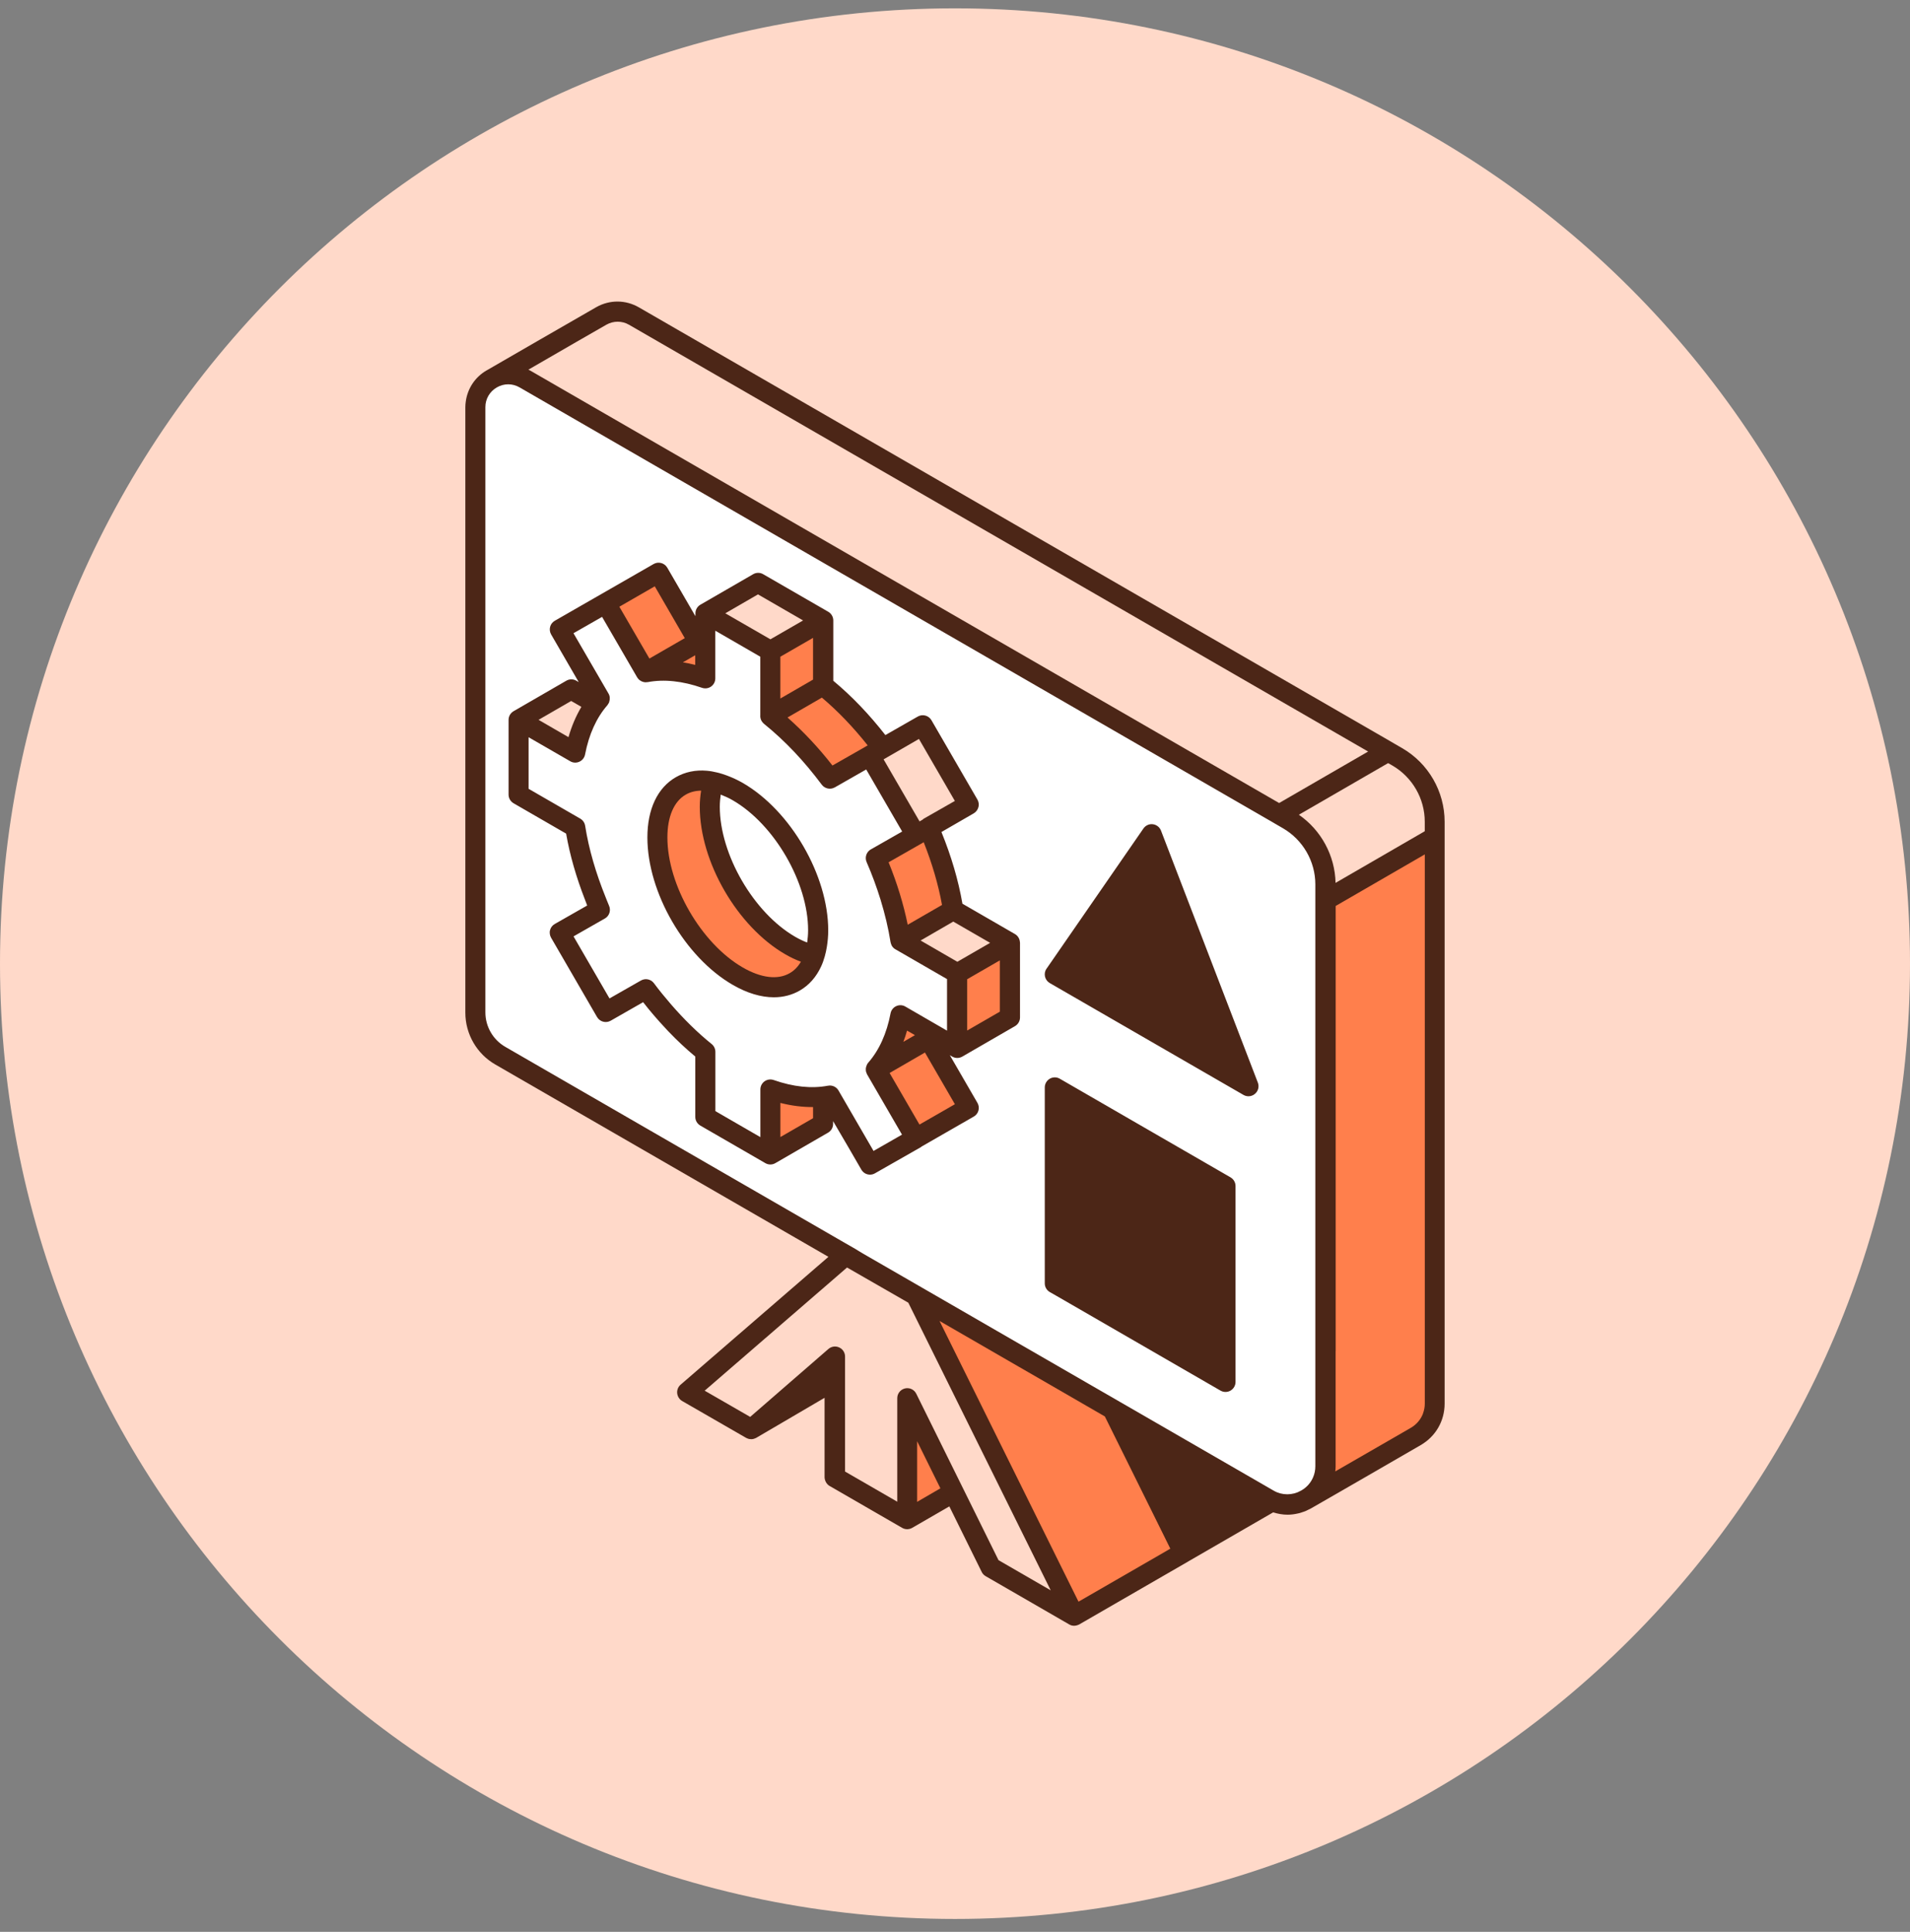
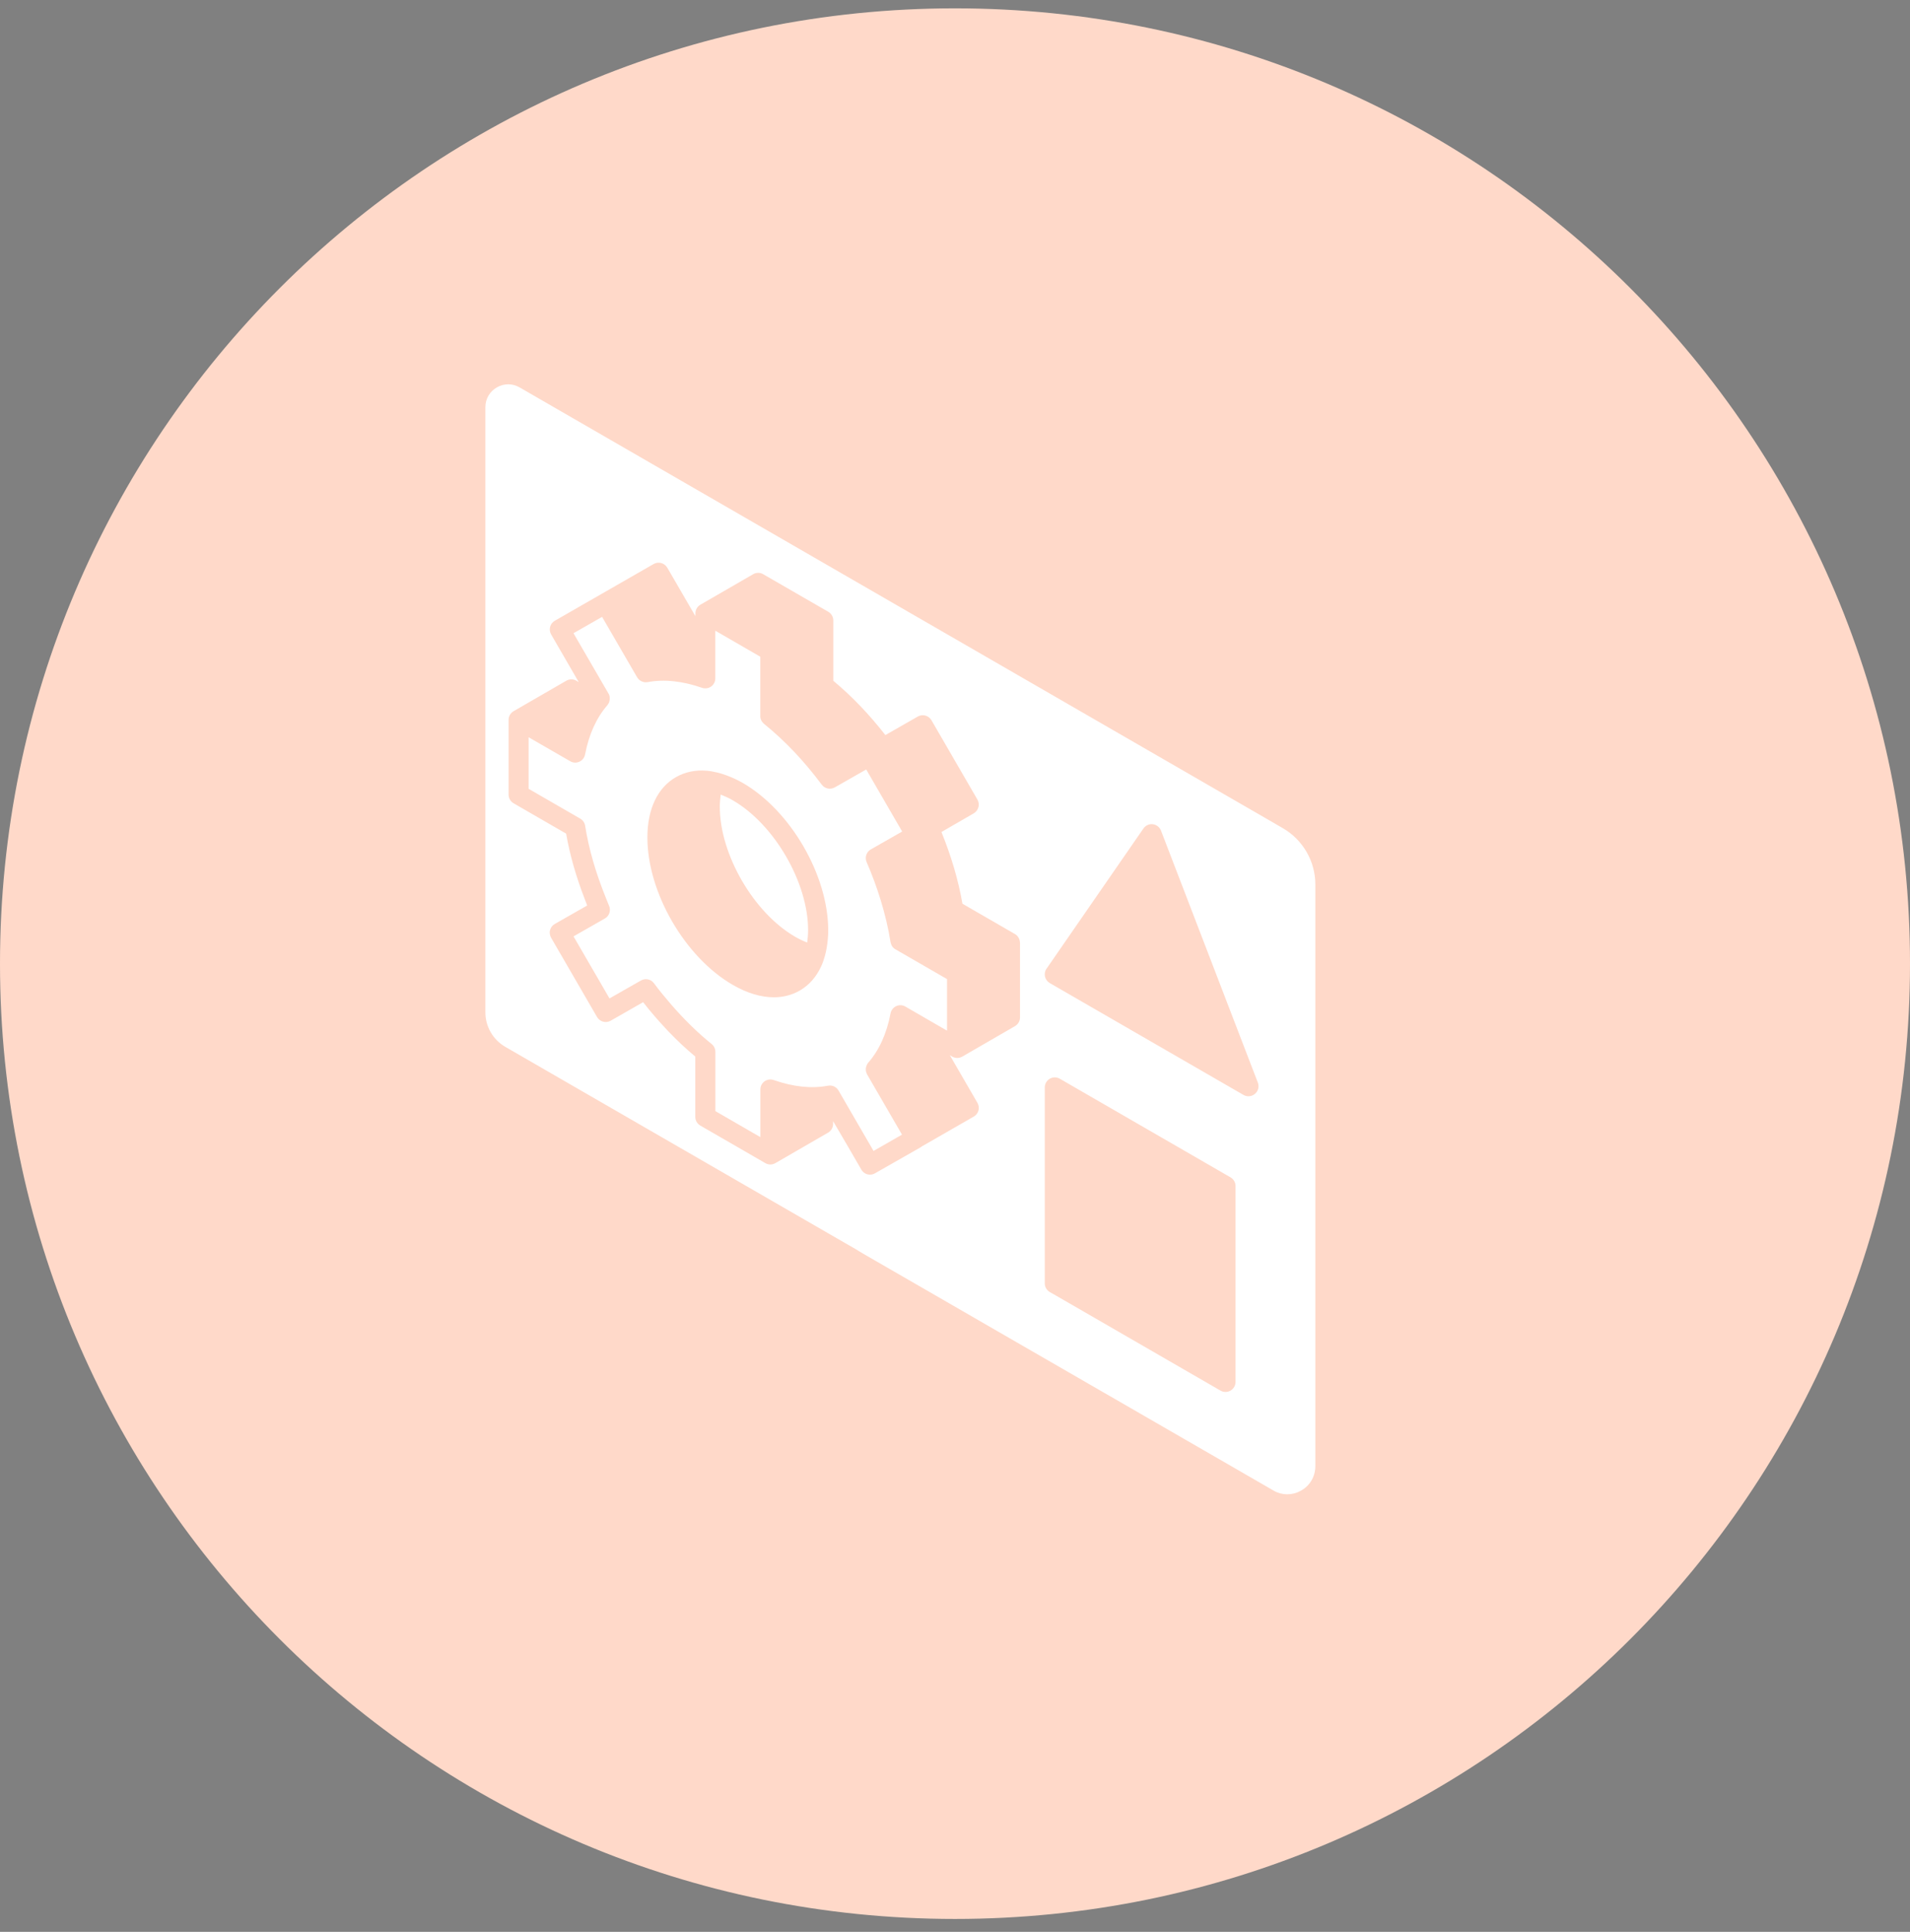
<svg xmlns="http://www.w3.org/2000/svg" fill="none" height="91" viewBox="0 0 90 91" width="90">
  <rect x="0" y="0" width="90" height="91" fill="#808080" stroke="none" />
  <clipPath id="a">
    <path d="m13.5 13.893h63v63h-63z" />
  </clipPath>
  <path d="m0 45.393c0-24.853 20.147-45 45-45 24.853 0 45 20.147 45 45 0 24.853-20.147 45-45 45-24.853 0-45-20.147-45-45z" fill="#ffd9c9" />
  <g clip-path="url(#a)">
-     <path d="m39.105 70.005 3.405 1.966c.072.041.154.063.236.063s.164-.022.236-.063l1.751-1.011 1.525 3.087c.041.085.107.154.186.199l3.938 2.274c.072.044.154.063.236.063.053 0 .104-.013.151-.028.013-.003.025-.009.041-.016.016-.006.032-.009.044-.019l5.144-2.97c.006-.003.013-.009.019-.013l3.975-2.296c.221.069.451.11.677.11.167 0 .331-.022.495-.06.025-.006.047-.009.072-.016.053-.013.104-.035.154-.05.041-.016.085-.025.126-.044.041-.016.082-.041.123-.06.044-.022.091-.041.135-.066.463-.262 3.61-2.079 4.791-2.763l.375-.217c.709-.409 1.131-1.14 1.131-1.956v-27.411c0-1.424-.765-2.753-2-3.465l-.359-.208-.139-.082-35.469-20.475c-.624-.359-1.37-.365-2-.013-.476.268-4.955 2.857-5.163 2.977 0 0 0 0-.003 0-.554.318-.91.86-.992 1.48-.013.088-.019.18-.019.271v28.511c0 1.005.539 1.937 1.408 2.438l15.7 9.062-6.965 6.023c-.117.101-.176.249-.161.403.016.151.101.287.233.365l3.014 1.736c.041.022.085.038.129.051.016.003.028.003.044.006.028.003.06.006.088.006.016 0 .032-.003.05-.006.028-.003.057-.013.082-.022.016-.006.032-.013.047-.019.009-.006.022-.006.032-.013l3.226-1.89v3.755c.013.167.101.324.249.406z" fill="#4c2617" />
    <g clip-rule="evenodd" fill-rule="evenodd">
      <path d="m64.466 35.402-4.193 2.425-35.305-20.38c-.011-.006-.023-.012-.035-.017s-.024-.011-.035-.017c1.414-.819 3.377-1.95 3.679-2.12.164-.091.346-.139.526-.139.186 0 .372.047.539.145zm-28.75-7.403-1.54.891 2.126 1.225 1.54-.888zm7.614 10.694-1.695-2.923 1.666-.961 1.692 2.92-1.474.841c-.009.006-.017.014-.025.022s-.016.016-.025.022zm1.78 6.612 1.544-.891-1.736-1.002-1.54.891zm-5.197 14.402-6.709 5.802 2.145 1.235 3.686-3.2c.139-.12.337-.151.507-.072.17.076.277.246.277.428v1.112 4.306l2.46 1.421v-4.876c0-.221.151-.409.365-.46s.435.053.532.252l3.874 7.837 2.46 1.421-6.71-13.548zm-13.126-24.983-1.411-.816 1.537-.888.482.277c-.252.425-.457.901-.608 1.427zm36.146 6.864 4.202-2.432v-.45c0-1.087-.586-2.101-1.528-2.646l-.199-.113-4.205 2.432c1.052.728 1.701 1.925 1.729 3.21z" fill="#ffd9c9" />
      <path d="m40.699 59.071 2.076 1.197.737.425 4.555 2.63.46.265.46.265 2.315 1.336.737.425.737.425 7.16 4.133.076.044c.05.028.104.057.158.079.002.001.004.002.006.002.001 0.0.002.001.003.001.003.001.006.002.009.003.047.019.095.035.142.047.028.006.057.013.082.016.028.006.054.013.082.016h.016c.014.002.028.002.041.003s.027.002.041.003c.011 0 .023.001.035.002s.024.002.035.002c.031 0 .063-.003.094-.006h0c.012-.002.024-.002.036-.003.013-.001.025-.002.036-.003.028-.003.057-.009.085-.016.014-.003.028-.005.041-.008.013-.002.027-.005.041-.008.025-.006.05-.016.075-.025l.001-0.0.018-.006c.023-.008.048-.016.071-.026.022-.009.047-.022.069-.035.011-.005.021-.01.032-.015.021-.01.042-.02.063-.032.252-.145.444-.365.551-.621.069-.161.104-.334.104-.517v-.088-4.81-.545-.545-21.42c0-1.087-.586-2.101-1.528-2.646l-.419-.243s-.003 0-.003-.003l-35.545-20.519c-.337-.195-.737-.195-1.074 0-.337.195-.539.542-.539.929v28.511c0 .668.359 1.288.936 1.622l15.983 9.226.435.249zm17.52 2.394v.545 3.087c0 .17-.091.324-.236.409-.072.041-.154.063-.236.063s-.164-.022-.236-.063l-6.999-4.042-.737-.425-.309-.176c-.145-.085-.236-.239-.236-.409v-.51-.706-.359-2.602-.545-4.508c0-.17.091-.325.236-.41.145-.085.328-.085.472 0l8.045 4.646c.145.085.236.239.236.409v5.053zm-8.905-15.835 4.564-6.602c.101-.145.268-.224.444-.202.173.022.321.136.384.299l4.564 11.872c.072.186.019.4-.135.529-.088.076-.195.114-.306.114-.082 0-.164-.022-.236-.063l-9.129-5.27c-.113-.066-.195-.176-.224-.306-.028-.129-.003-.265.072-.372zm-10.058 7.182v.132c0 .17-.091.325-.236.41l-2.485 1.436c-.145.085-.328.085-.472 0l-3.065-1.77c-.145-.085-.236-.239-.236-.409v-2.841c-.431-.359-.851-.75-1.254-1.172l-.016-.016c-.025-.027-.05-.054-.076-.082-.025-.028-.05-.055-.076-.082-.356-.381-.703-.781-1.036-1.21l-1.528.873c-.227.129-.513.05-.643-.173l-2.167-3.739c-.016-.028-.028-.057-.038-.085-.019-.06-.028-.12-.025-.183.003-.032.006-.063.016-.091.032-.123.113-.224.224-.287l1.525-.869c-.037-.094-.072-.187-.106-.281l-.001-.002c-.406-1.043-.709-2.085-.885-3.103l-2.476-1.43c-.145-.085-.236-.239-.236-.41v-3.518c0-.17.091-.324.236-.409l2.485-1.436c.145-.085.328-.085.472 0l.113.066-1.301-2.246c-.063-.11-.079-.239-.047-.359.032-.123.113-.224.224-.287l4.653-2.671c.227-.129.513-.05.643.173l1.326 2.284v-.132c0-.17.091-.325.236-.409l2.485-1.436c.145-.085.328-.085.472 0l3.068 1.77c.145.085.236.239.236.409v2.841c.873.725 1.695 1.585 2.454 2.558l1.528-.873c.227-.129.513-.05.643.173l2.167 3.739c.063.11.079.239.047.359 0 .002-.001.002-.002.003-.001.001-.002.002-.002.003-.016.057-.041.11-.079.161l-.003.003c-.038.047-.082.088-.136.12l-1.521.879c.463 1.137.797 2.268.989 3.377l2.476 1.43c.123.072.205.195.227.334l.001.007c.003.016.005.03.005.046 0 .003.001.007.002.011.001.004.002.008.002.011v3.519c0 .17-.091.325-.236.409l-2.485 1.436c-.072.041-.154.063-.236.063s-.164-.022-.236-.063l-.113-.066 1.301 2.246c.063.11.079.239.047.359-.032.123-.113.224-.224.287l-2.457 1.411c-.004.003-.007.006-.011.01-.005.005-.01.011-.017.015l-2.129 1.213-.038.022c-.072.041-.154.063-.233.063-.164 0-.321-.085-.409-.236l-.633-1.093zm-4.728-15.114c-.195-.113-.381-.195-.567-.268-.025.18-.044.372-.044.573 0 2.246 1.594 4.993 3.55 6.124.192.11.381.202.567.271.025-.183.044-.372.044-.58.003-2.243-1.591-4.989-3.55-6.12zm6.665 16.5-.031.019-.369-.636-1.282-2.211c-.085-.148-.243-.236-.41-.236-.028 0-.06.003-.088.009-.772.145-1.632.057-2.558-.268-.145-.05-.302-.028-.428.06-.123.088-.198.23-.198.384v2.246l-2.12-1.225v-2.791c0-.145-.066-.28-.176-.369-.671-.542-1.313-1.175-1.921-1.877-.271-.315-.539-.639-.797-.986-.107-.145-.283-.211-.451-.186-.057.009-.113.028-.164.057l-1.48.844-1.695-2.923 1.474-.841c.158-.088.246-.258.239-.428 0-.057-.013-.113-.038-.17-.045-.102-.084-.203-.124-.305-.013-.034-.026-.068-.04-.102-.46-1.137-.791-2.265-.964-3.364-.022-.142-.107-.265-.23-.337l-2.435-1.405v-2.429l1.962 1.131c.132.079.293.085.431.022.139-.063.239-.189.268-.34.183-.951.539-1.736 1.052-2.321.013-.017.022-.034.032-.05.005-.008.01-.017.015-.025.003-.005.007-.011.011-.017.008-.011.016-.021.02-.034.002-.006.003-.013.005-.021.002-.007.003-.014.005-.02.041-.126.035-.262-.035-.381l-1.651-2.844 1.348-.769 1.651 2.845v.003l.003.003c.002.003.004.005.006.008.002.002.005.005.006.008.022.032.044.06.069.085.014.014.029.024.045.035.006.004.012.008.018.012.009.004.017.009.025.015.005.004.011.008.016.01.028.016.057.025.085.035.009.003.019.006.032.009h0c.031.006.063.013.094.013h.013c.003 0 .006-.001.009-.002.003-.001.006-.002.009-.002.011-.002.022-.002.034-.002s.023 0 .036-.002c.772-.145 1.632-.053 2.558.268.145.05.302.028.428-.06.123-.088.198-.23.198-.384v-1.767-.479l2.12 1.225v2.744c-.009.095.009.195.06.283.004.011.011.018.018.026.004.004.007.008.01.012.006.013.016.025.025.035l.047.047c.001.001.002.002.003.004.002.003.005.007.01.009.491.397.967.838 1.427 1.323.451.476.882.992 1.295 1.544.145.192.406.246.614.129l.035-.019 1.446-.825 1.695 2.923-1.458.832-.019.009c-.208.12-.296.378-.198.599.258.592.476 1.188.658 1.777.205.671.365 1.339.469 1.994.003.015.007.028.012.042.001.004.003.007.004.011 0 .009.003.019.006.028.006.022.016.044.028.066.002.003.002.005.003.008.001.002.002.005.003.008 0 .002.001.002.002.003s.002.002.002.003c.019.035.044.066.072.094.028.028.06.054.095.072l2.435 1.405v2.429l-.447-.258-1.515-.876c-.132-.079-.293-.085-.431-.022s-.239.189-.268.34c-.183.958-.539 1.739-1.052 2.325-.047.054-.076.117-.095.183-.002.003-.002.007-.003.011-.001.004-.002.008-.003.011-.013.041-.016.085-.013.129 0 .016 0 .028.003.044 0 .019.005.037.011.056.001.003.001.005.002.007.006.025.016.047.028.072.003.005.005.01.006.016s.003.011.006.016l1.647 2.841.003.003zm-4.728-7.22c.444 0 .854-.107 1.222-.318.441-.255.778-.643 1.005-1.137.069-.145.123-.306.17-.469.041-.145.076-.302.101-.463.038-.243.063-.495.063-.765 0-2.589-1.767-5.638-4.022-6.943-.252-.145-.501-.258-.747-.35-.154-.057-.305-.107-.457-.142-.167-.041-.331-.072-.491-.085-.535-.047-1.03.057-1.465.305-.863.498-1.339 1.506-1.339 2.838 0 2.592 1.767 5.642 4.022 6.943.674.391 1.333.586 1.937.586z" fill="#fff" />
-       <path d="m32.267 30.06-1.414-2.441-1.669.961 1.417 2.441zm.491.806v.454c-.195-.05-.388-.088-.58-.12zm11.63 11.762c-.176-.967-.466-1.956-.863-2.955l-.129.076-1.525.869c.403.989.703 1.972.901 2.942zm18.547 21.559v-.545h.003v-20.966l4.199-2.429v25.817.054c0 .158-.028.305-.079.447l-0.0 0c-.006.022-.013.044-.022.063-.11.261-.302.482-.557.63l-.375.217-3.185 1.836c.009-.076.016-.151.016-.227v-.088-.545-3.72zm-12.115 11.261 4.155-2.397.17-.101-.35-.709-.586-1.184-2.148-4.334-3.128-1.808-.46-.265-.46-.265-3.742-2.161zm-7.604-4.703 1.096-.636-1.096-2.218zm-2.46-35.557-1.531.872c-.658-.847-1.37-1.6-2.117-2.262l1.619-.936c.762.643 1.484 1.399 2.158 2.249zm-2.445-5.141-1.54.888v1.969l1.54-.891zm7.261 16.081 1.54-.888v2.416l-1.54.888zm-3.654 4.416 1.408 2.429 1.669-.958-1.411-2.435zm1.194-1.783-.545.315c.066-.17.123-.346.173-.529zm-10.798-11.331c-.558.321-.866 1.04-.866 2.019 0 2.246 1.594 4.993 3.55 6.124.863.498 1.651.595 2.215.268.214-.123.391-.305.526-.539-.246-.091-.494-.208-.743-.353-2.255-1.304-4.022-4.353-4.022-6.943 0-.271.025-.523.063-.762-.265.003-.507.063-.721.186zm5.998 15.243-1.54.888v-1.607c.532.136 1.046.198 1.54.195z" fill="#ff7f4c" />
    </g>
  </g>
</svg>